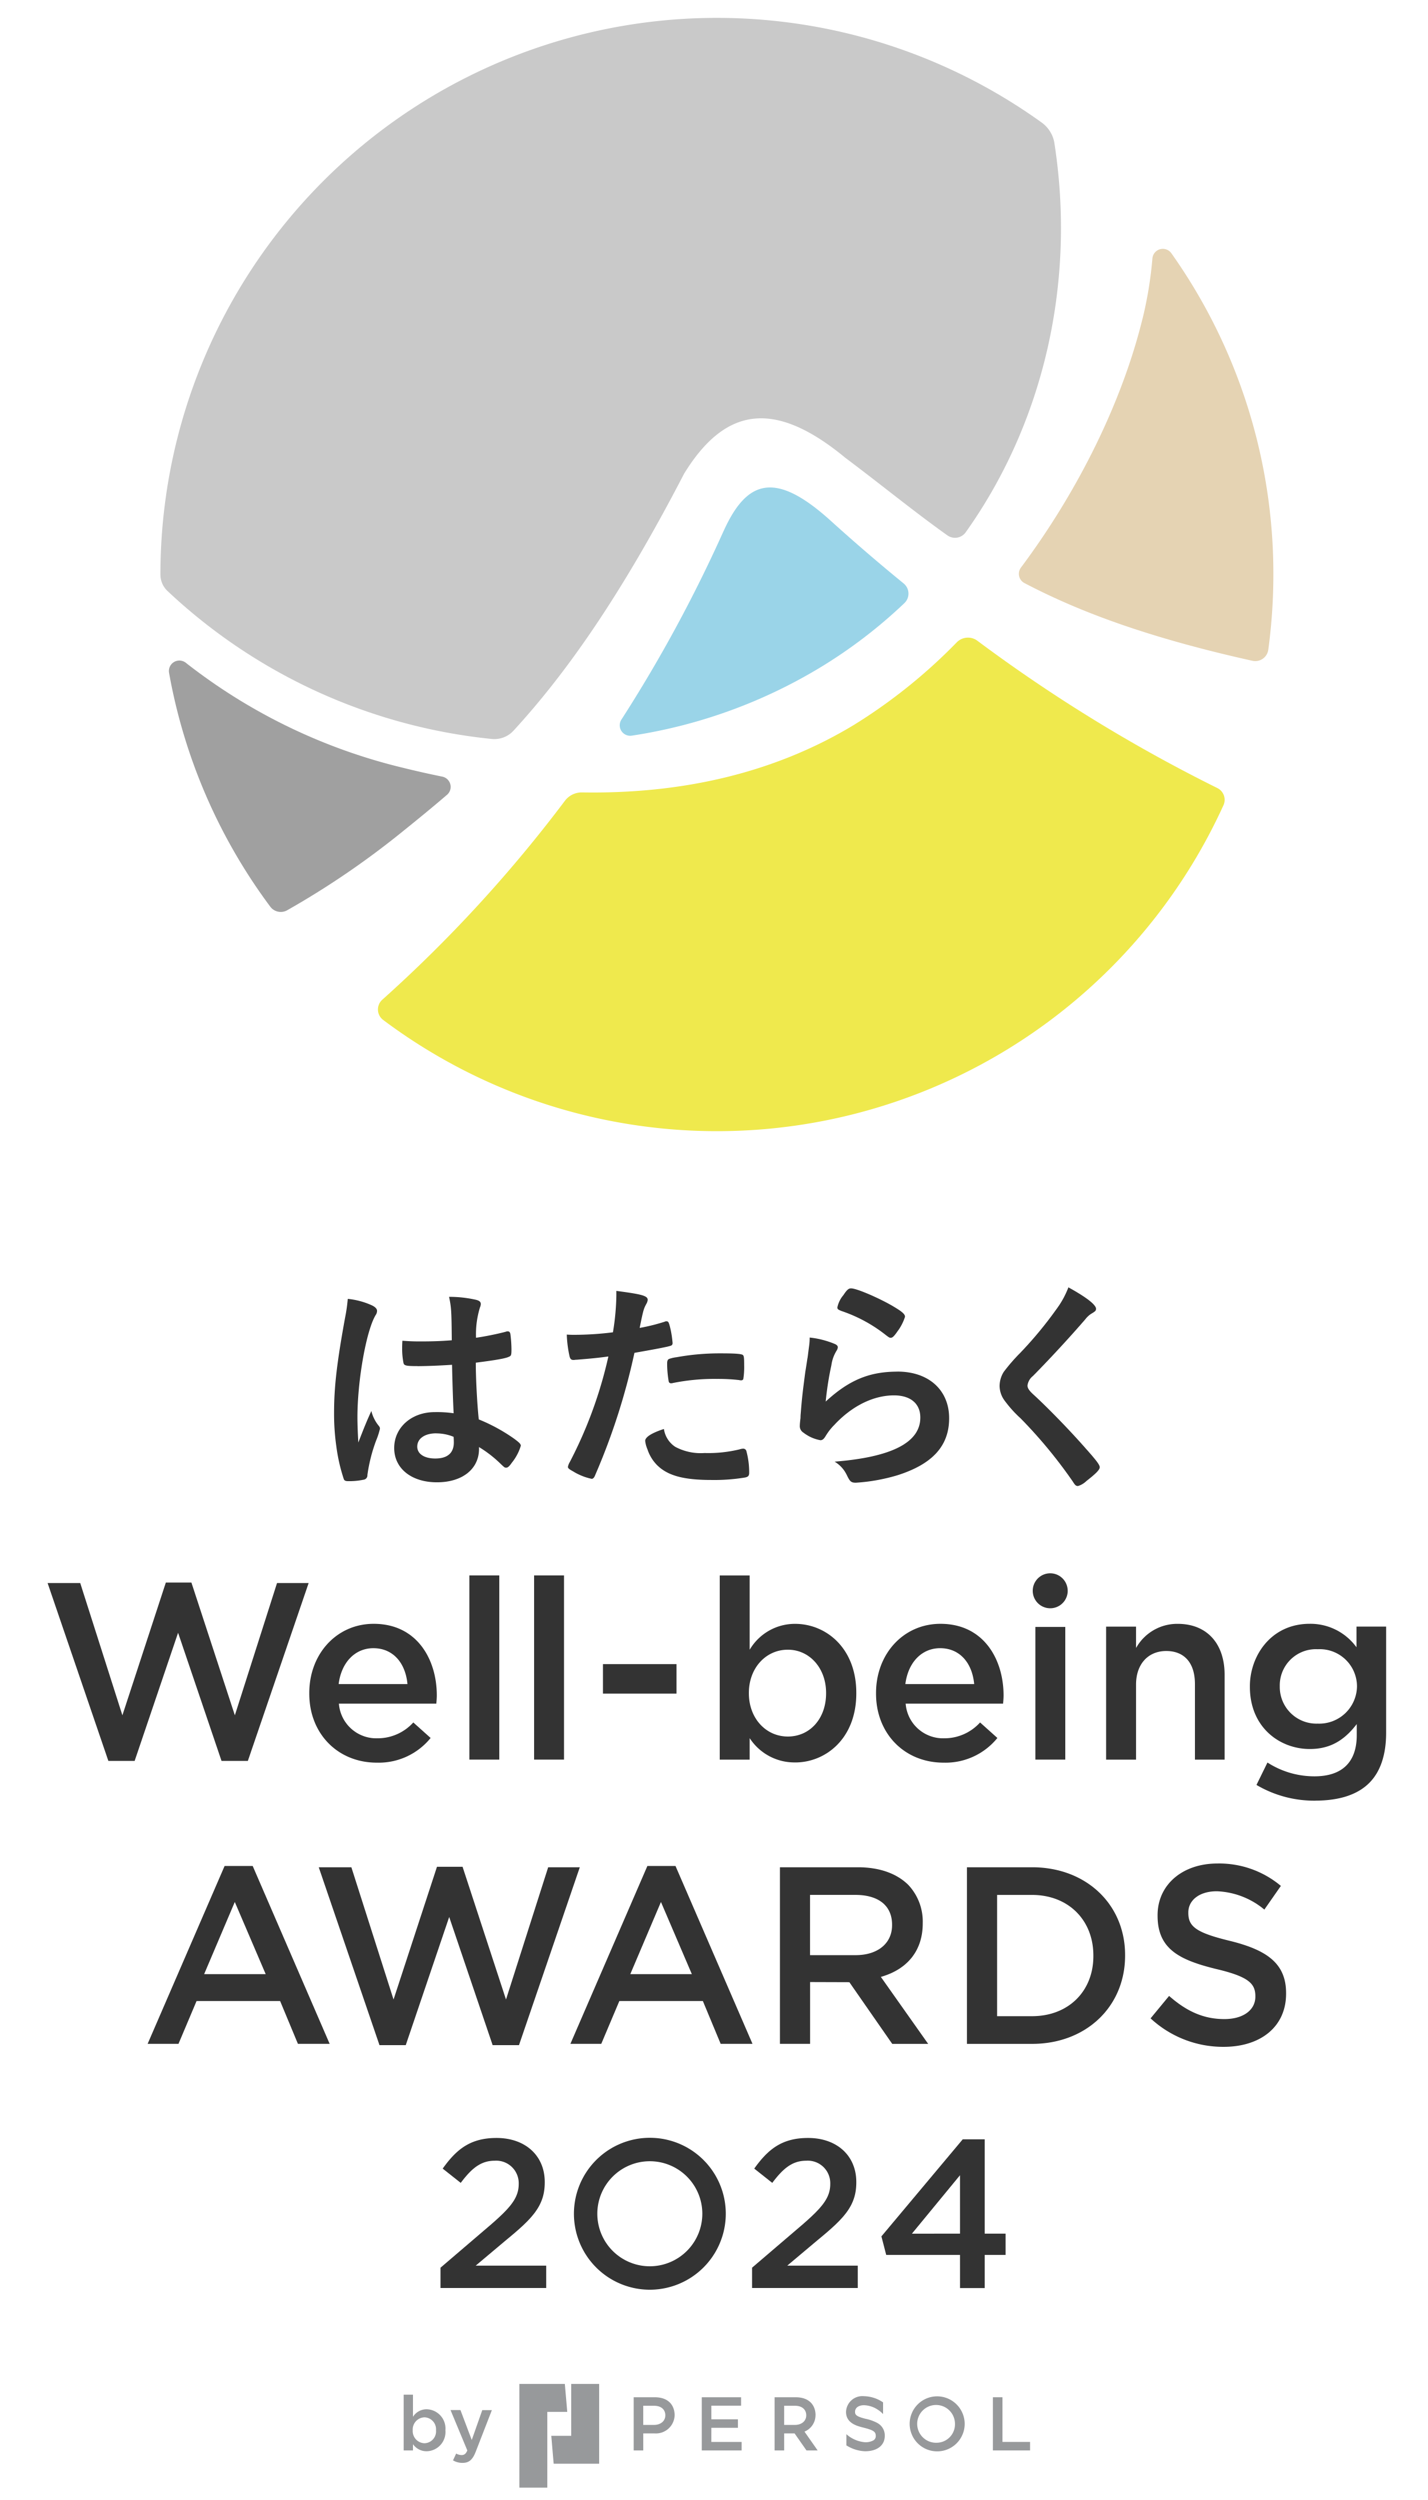
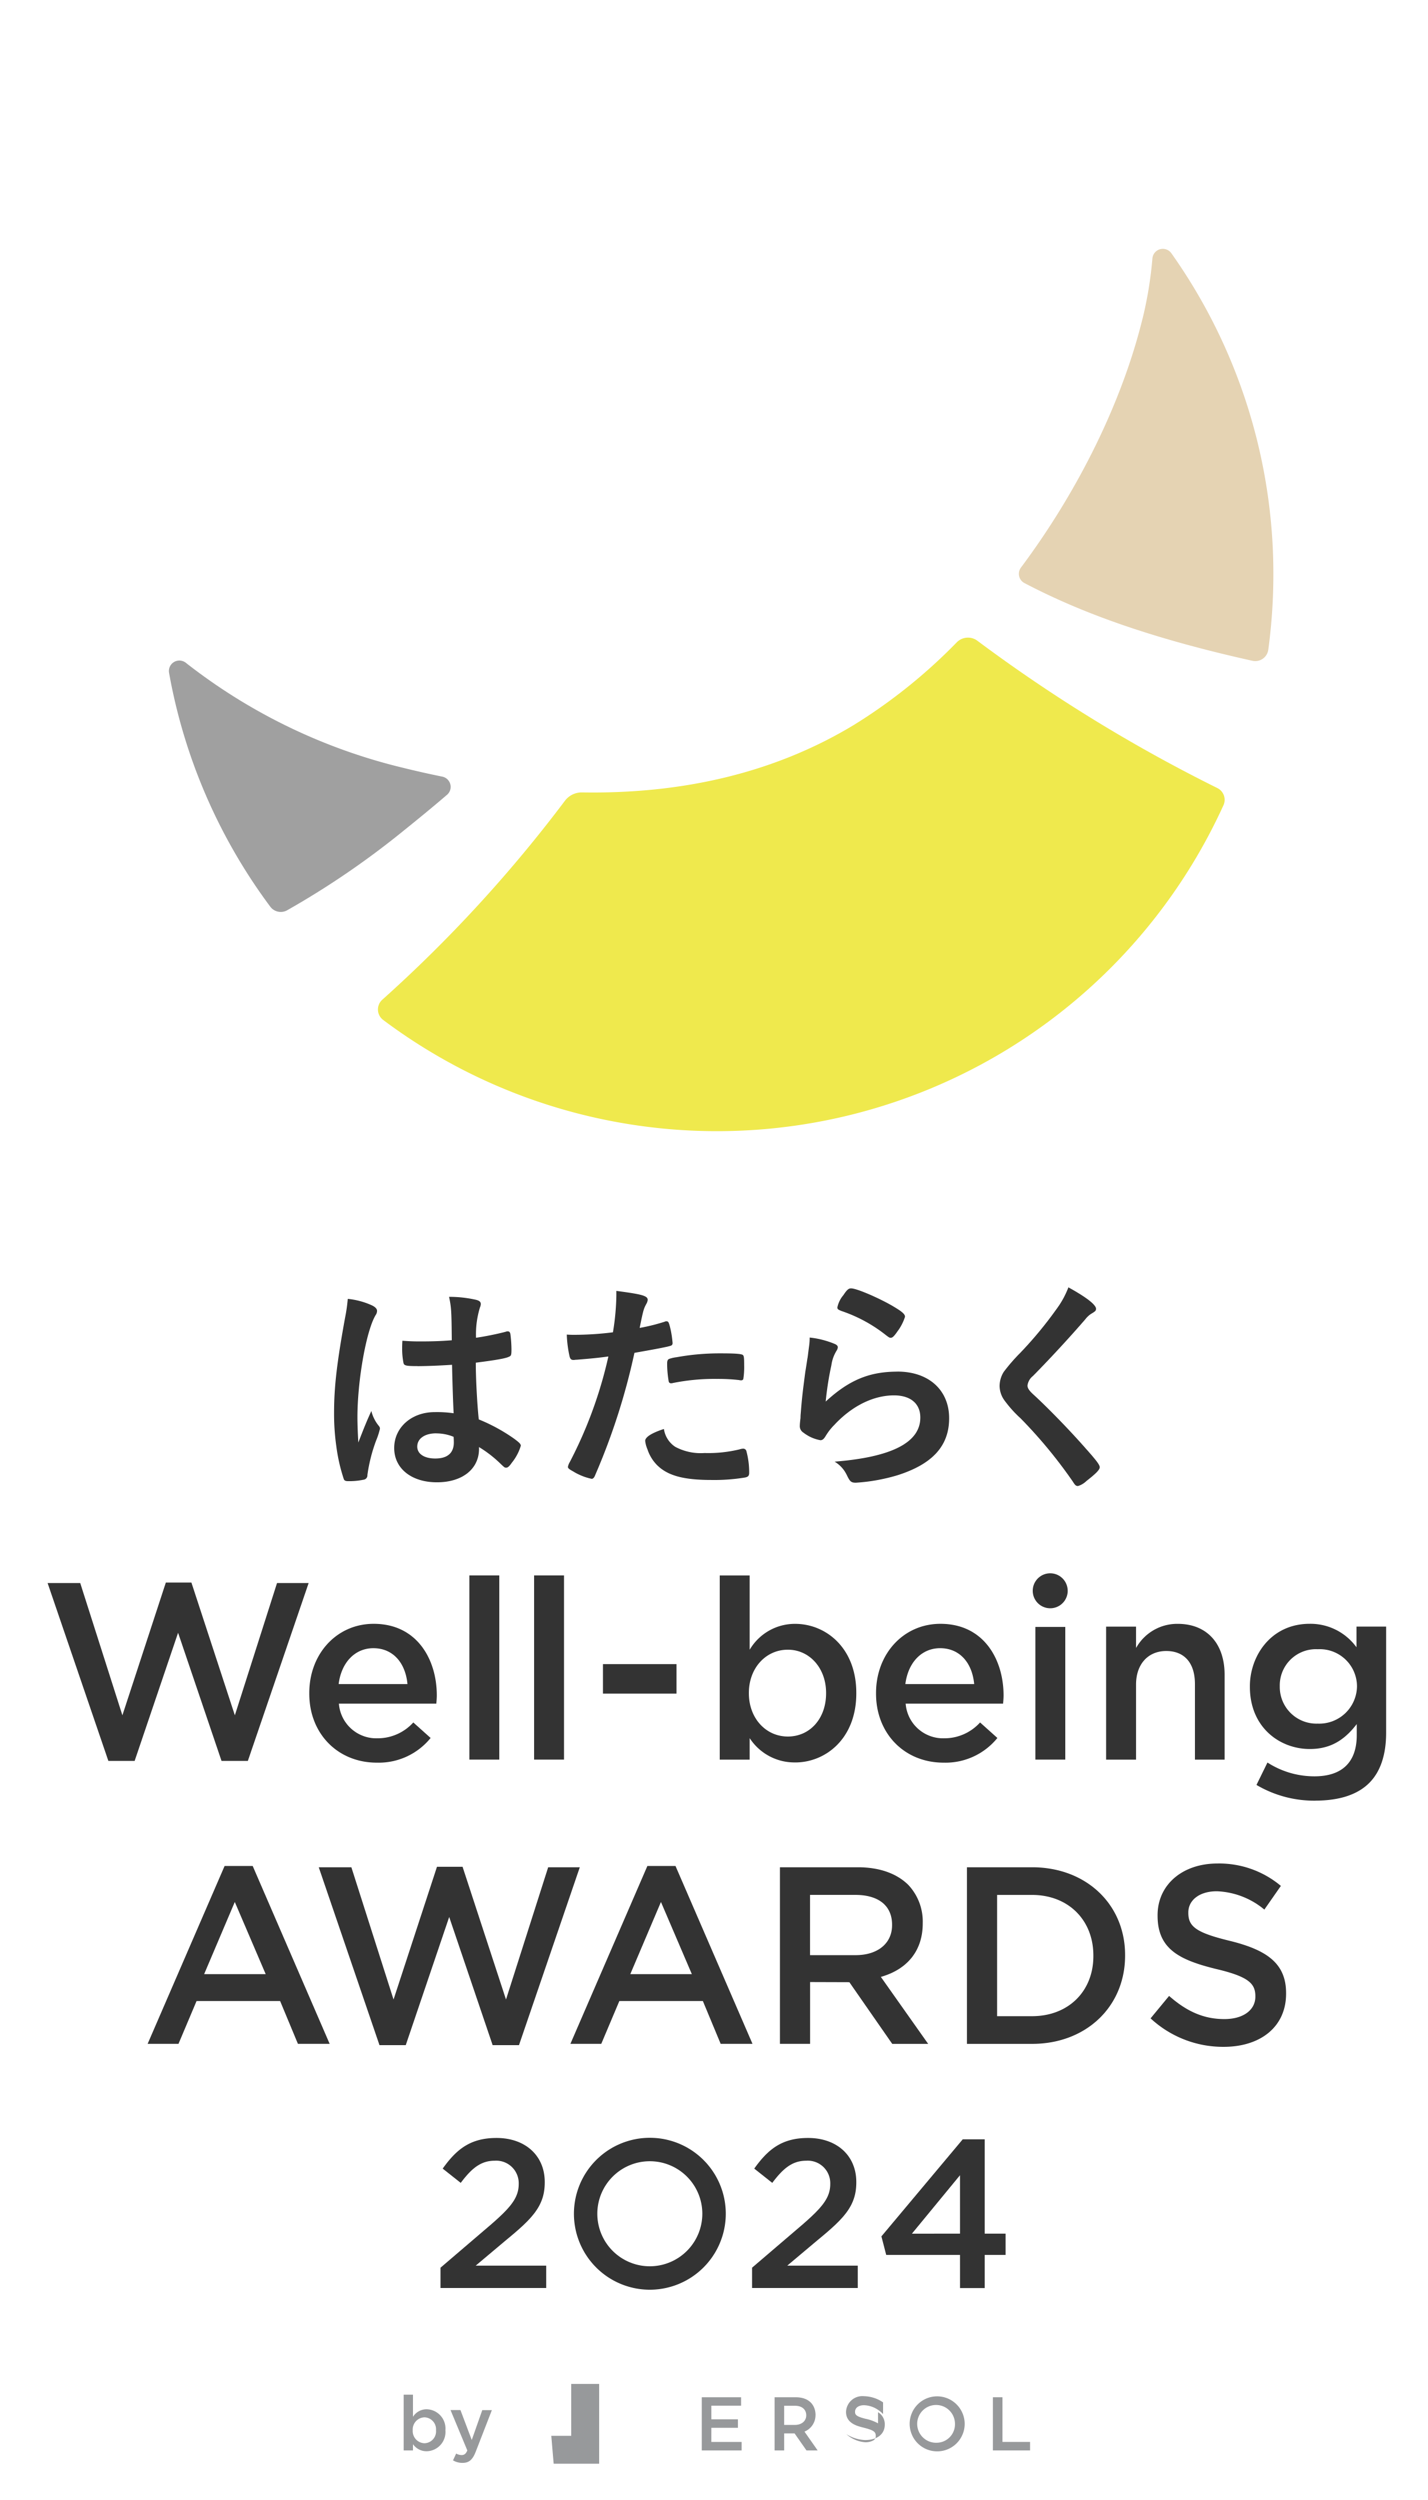
<svg xmlns="http://www.w3.org/2000/svg" width="240" height="420" viewBox="0 0 240 420">
  <g id="kv_logo_pc_2024" transform="translate(8 3)">
    <rect id="_FFFFFF" data-name="#FFFFFF" width="240" height="420" transform="translate(-8 -3)" fill="none" />
    <g id="グループ_13851" data-name="グループ 13851" transform="translate(18.96)">
-       <path id="パス_12405" data-name="パス 12405" d="M182.961,143.183a240.121,240.121,0,0,1-17.148,31.629,1.762,1.762,0,0,0,1.743,2.7,86.238,86.238,0,0,0,31.536-11.374,82.568,82.568,0,0,0,14.29-10.9,2.206,2.206,0,0,0-.139-3.3q-6.265-5.115-12.234-10.514c-9.242-8.365-14.081-7.04-18.042,1.76Z" transform="translate(-88.334 -56.921)" fill="#9ad4e8" />
-       <path id="パス_12406" data-name="パス 12406" d="M182.9,21.08a5.323,5.323,0,0,0-2.144-3.491A93.525,93.525,0,0,0,32.64,93.523h0A3.8,3.8,0,0,0,33.8,96.259a93.254,93.254,0,0,0,54.5,24.885,4.371,4.371,0,0,0,3.683-1.388c8.522-9.277,17.793-22.178,28.673-43.177,7.04-11.443,15.405-12.321,27.1-2.666,6.21,4.659,11.478,8.992,17.142,13.024a2.212,2.212,0,0,0,3.085-.511c13.3-18.681,18.49-42.329,14.911-65.344Z" transform="translate(-32.64)" fill="#c9c9c9" />
      <path id="パス_12407" data-name="パス 12407" d="M301.777,78.609c-3.445,13.965-10.793,28.859-20.418,41.743a1.752,1.752,0,0,0,.592,2.6c9.254,4.856,20.935,9.2,38.315,13.058a2.207,2.207,0,0,0,2.666-1.853,94.381,94.381,0,0,0,.854-12.634,93.111,93.111,0,0,0-17.148-53.988,1.759,1.759,0,0,0-3.183.895,65.609,65.609,0,0,1-1.673,10.183Z" transform="translate(-136.735 -27.996)" fill="#e5d3b3" />
      <path id="パス_12408" data-name="パス 12408" d="M196.31,179.765a2.644,2.644,0,0,0-3.45.261,90.577,90.577,0,0,1-17.3,13.889c-13.941,8.423-29.678,11.606-45.7,11.333a3.544,3.544,0,0,0-2.881,1.429,232.529,232.529,0,0,1-30.677,33.4,2.2,2.2,0,0,0,.139,3.392,93.55,93.55,0,0,0,141.231-36.056,2.207,2.207,0,0,0-1.034-2.9A262.083,262.083,0,0,1,196.3,179.76Z" transform="translate(-59.011 -75.124)" fill="#efe94d" />
      <path id="パス_12409" data-name="パス 12409" d="M81.834,208.432a1.76,1.76,0,0,0-.807-3.061q-3.268-.662-6.512-1.464a95.164,95.164,0,0,1-36.561-17.647,1.758,1.758,0,0,0-2.835,1.667,93.128,93.128,0,0,0,17,39.28,2.2,2.2,0,0,0,2.846.622,142.066,142.066,0,0,0,19.181-13.053c2.538-2.045,5.089-4.113,7.679-6.343Z" transform="translate(-33.667 -77.9)" fill="#a0a0a0" />
    </g>
    <g id="グループ_13852" data-name="グループ 13852" transform="translate(59.843 397.502)">
      <path id="パス_12410" data-name="パス 12410" d="M104.583,695.718v1.051H103.02V687.4h1.563v3.724a2.709,2.709,0,0,1,2.312-1.272,3.243,3.243,0,0,1,3.143,3.52v.023a3.238,3.238,0,0,1-3.143,3.514,2.779,2.779,0,0,1-2.312-1.191m3.875-2.323v-.023a2.015,2.015,0,0,0-1.94-2.167,2.048,2.048,0,0,0-1.975,2.167v.023a2.041,2.041,0,0,0,1.975,2.167,2,2,0,0,0,1.94-2.167" transform="translate(-103.02 -685.599)" fill="#97999b" />
      <path id="パス_12411" data-name="パス 12411" d="M121.913,691.862h1.615l-2.7,6.953c-.54,1.4-1.144,1.911-2.231,1.911a3.054,3.054,0,0,1-1.6-.424l.529-1.144a1.894,1.894,0,0,0,.912.256c.436,0,.709-.192.964-.773l-2.823-6.791h1.667l1.9,5.031,1.772-5.031Z" transform="translate(-108.703 -687.464)" fill="#97999b" />
      <path id="パス_12412" data-name="パス 12412" d="M153.775,684.3h-4.694v8.713H145.73l.4,4.694h7.644Z" transform="translate(-120.92 -684.3)" fill="#97999b" />
-       <path id="パス_12413" data-name="パス 12413" d="M144.139,684.3H136.5v17.427h4.694V688.994h3.352Z" transform="translate(-117.052 -684.3)" fill="#97999b" />
      <path id="パス_12414" data-name="パス 12414" d="M253.93,687.88a4.624,4.624,0,1,0,4.67,4.624,4.646,4.646,0,0,0-4.67-4.624m0,7.8a3.175,3.175,0,1,1,3.038-3.172,3.1,3.1,0,0,1-3.038,3.172" transform="translate(-164.311 -685.8)" fill="#97999b" />
      <path id="パス_12415" data-name="パス 12415" d="M190.879,693.285h4.467v-1.429h-4.467v-2.289h5V688.15H189.27v8.934h6.7v-1.423h-5.094Z" transform="translate(-139.168 -685.914)" fill="#97999b" />
      <path id="パス_12416" data-name="パス 12416" d="M275.109,695.655V688.15H273.5v8.934h6.25v-1.429Z" transform="translate(-174.47 -685.914)" fill="#97999b" />
-       <path id="パス_12417" data-name="パス 12417" d="M173.1,688.15H169.57v8.934h1.609v-2.858H173.1a3.147,3.147,0,0,0,3.352-3.038c0-1.679-1.028-3.038-3.352-3.038m-.134,4.647h-1.789v-3.218h1.789c1.324,0,1.923.72,1.923,1.609s-.7,1.609-1.923,1.609" transform="translate(-130.912 -685.914)" fill="#97999b" />
      <path id="パス_12418" data-name="パス 12418" d="M217.224,691.188c0-1.679-1.028-3.038-3.352-3.038H210.34v8.934h1.609v-2.858H213.7l2,2.858h1.876l-2.213-3.16a2.976,2.976,0,0,0,1.853-2.736m-3.48,1.609h-1.789v-3.218h1.789c1.324,0,1.923.72,1.923,1.609s-.691,1.609-1.923,1.609" transform="translate(-147.999 -685.914)" fill="#97999b" />
-       <path id="パス_12419" data-name="パス 12419" d="M236.389,692.406a7.228,7.228,0,0,0-2.1-.767c-1.522-.383-1.766-.656-1.766-1.168,0-.773.749-1.115,1.493-1.115a4.482,4.482,0,0,1,2.446.831,4.312,4.312,0,0,1,.773.662V688.88a5.917,5.917,0,0,0-3.218-1.04,2.748,2.748,0,0,0-3.009,2.637c0,1.905,1.824,2.364,2.916,2.643,1.69.424,2.08.685,2.08,1.383a.816.816,0,0,1-.407.767,2.734,2.734,0,0,1-1.4.308,5.389,5.389,0,0,1-3.131-1.353v1.882a.636.636,0,0,0,.081.047,6.364,6.364,0,0,0,3.05.941c2.051,0,3.323-.993,3.323-2.591a2.351,2.351,0,0,0-1.133-2.091" transform="translate(-156.662 -685.784)" fill="#97999b" />
+       <path id="パス_12419" data-name="パス 12419" d="M236.389,692.406a7.228,7.228,0,0,0-2.1-.767c-1.522-.383-1.766-.656-1.766-1.168,0-.773.749-1.115,1.493-1.115a4.482,4.482,0,0,1,2.446.831,4.312,4.312,0,0,1,.773.662V688.88a5.917,5.917,0,0,0-3.218-1.04,2.748,2.748,0,0,0-3.009,2.637c0,1.905,1.824,2.364,2.916,2.643,1.69.424,2.08.685,2.08,1.383a.816.816,0,0,1-.407.767,2.734,2.734,0,0,1-1.4.308,5.389,5.389,0,0,1-3.131-1.353a.636.636,0,0,0,.081.047,6.364,6.364,0,0,0,3.05.941c2.051,0,3.323-.993,3.323-2.591a2.351,2.351,0,0,0-1.133-2.091" transform="translate(-156.662 -685.784)" fill="#97999b" />
    </g>
    <path id="パス_12420" data-name="パス 12420" d="M213.047,488.049a19.041,19.041,0,0,1-9.875-2.643l1.847-3.764a14.54,14.54,0,0,0,7.906,2.318c4.647,0,7.1-2.387,7.1-6.907v-1.876l-.1.134c-2.19,2.812-4.595,4.06-7.8,4.06-5,0-10.061-3.59-10.061-10.45v-.087c0-5.089,3.526-10.5,10.061-10.5a9.555,9.555,0,0,1,7.755,3.811l.1.128v-3.468h4.984v17.81c0,3.712-.947,6.547-2.811,8.429-1.975,1.992-5.042,3-9.108,3Zm.424-25.443a6.081,6.081,0,0,0-6.384,6.186v.087a6.167,6.167,0,0,0,6.384,6.227,6.347,6.347,0,0,0,6.593-6.227v-.087A6.26,6.26,0,0,0,213.471,462.606ZM150.6,481.665c-6.587,0-11.368-4.879-11.368-11.6v-.087c0-6.64,4.653-11.641,10.822-11.641,7.331,0,10.613,6.041,10.613,12.024,0,.424-.035.854-.076,1.307v.081H144.206l.012.07a6.3,6.3,0,0,0,6.471,5.751,8.07,8.07,0,0,0,6.03-2.661l2.91,2.608A11.236,11.236,0,0,1,150.6,481.665Zm-.593-19.233c-3.061,0-5.356,2.341-5.838,5.966v.064h11.554V468.4C155.347,464.715,153.157,462.432,150.009,462.432ZM55.347,481.665c-6.587,0-11.368-4.879-11.368-11.6v-.087c0-6.64,4.653-11.641,10.822-11.641,7.331,0,10.613,6.041,10.613,12.024,0,.424-.035.854-.076,1.307v.081H48.951l.012.07a6.3,6.3,0,0,0,6.471,5.751,8.07,8.07,0,0,0,6.03-2.661l2.91,2.608A11.236,11.236,0,0,1,55.347,481.665Zm-.587-19.233c-3.061,0-5.356,2.341-5.838,5.966v.064H60.476V468.4c-.378-3.683-2.568-5.966-5.716-5.966Zm70.88,19.193a8.974,8.974,0,0,1-7.546-3.933l-.1-.139v3.607h-5.03V450.216h5.03v12.466l.1-.151a8.818,8.818,0,0,1,7.546-4.188c5.106,0,10.276,3.985,10.276,11.6v.087c0,7.615-5.17,11.6-10.276,11.6Zm-1.226-18.937c-3.735,0-6.552,3.114-6.552,7.249v.087c0,4.136,2.817,7.25,6.552,7.25s6.425-3.05,6.425-7.25v-.087C130.839,465.8,128.074,462.688,124.415,462.688ZM29.23,481.369l-7.3-21.528-7.3,21.528H10.212L0,451.488H5.484l7.087,22.219,7.3-22.3h4.3l7.3,22.3,7.087-22.219h5.315L33.657,481.369H29.23Zm163.6-.215v-12.7c0-3.526-1.76-5.547-4.821-5.547s-5.077,2.213-5.077,5.635V481.16H177.9V458.813h5.031v3.578l.1-.157a7.917,7.917,0,0,1,6.913-3.892c4.856,0,7.871,3.27,7.871,8.539V481.16h-4.984Zm-26.82,0V458.86h5.031v22.295Zm-84.246,0V450.21h5.03v30.944Zm-10.88,0V450.21h5.03v30.944Zm22.451-11.095V465.11H105.7v4.949H93.331Zm78.112-17.27a2.939,2.939,0,1,1-2.939-2.939A2.939,2.939,0,0,1,171.443,452.789Z" transform="translate(0 -188.537)" fill="#333" />
    <path id="パス_12421" data-name="パス 12421" d="M86.924,564.294l-7.3-21.528-7.3,21.528H67.906L57.7,534.413h5.484l7.087,22.219,7.3-22.3h4.3l7.3,22.3,7.087-22.219h5.315L91.356,564.294H86.93Zm79.715-.215V534.413h10.95c9.056,0,15.632,6.2,15.632,14.749v.087c0,8.6-6.576,14.836-15.632,14.836H166.64Zm5.071-4.647h5.879c6.07,0,10.3-4.153,10.3-10.1v-.087c0-5.995-4.24-10.183-10.3-10.183h-5.879Zm-17.63,4.647-7.2-10.357-6.6-.023v10.38h-5.071V534.413h13.1c3.584,0,6.512,1.022,8.475,2.962a8.978,8.978,0,0,1,2.428,6.384v.087c0,4.473-2.469,7.656-6.959,8.963l-.081.023,7.952,11.252h-6.041Zm-13.808-14.9h7.65c3.723,0,6.134-1.975,6.134-5.036v-.087c0-3.172-2.248-5-6.175-5h-7.61v10.119Zm-15.022,14.9-2.992-7.191H108.22l-3.038,7.191H99.994L112.931,534.2h4.728L130.6,564.079H125.24Zm-15.184-11.711h10.34l-5.193-12.123-5.152,12.123ZM54.2,564.079l-2.992-7.191H37.165l-3.038,7.191H28.94L41.876,534.2H46.6l12.936,29.881H54.185ZM38.443,552.368h10.34L43.59,540.245l-5.152,12.123Zm159.065,7.424,3.108-3.764c2.817,2.48,5.675,3.892,9.288,3.892,3.195,0,5.211-1.539,5.211-3.764v-.087c0-2.138-1.179-3.294-6.64-4.577-6.262-1.539-9.794-3.421-9.794-8.94v-.087c0-5.135,4.2-8.684,10.044-8.684a16.13,16.13,0,0,1,10.677,3.764l-2.777,3.979a13.233,13.233,0,0,0-7.987-3.079c-3.026,0-4.792,1.58-4.792,3.549v.087c0,2.312,1.348,3.334,7.017,4.705,6.221,1.539,9.416,3.8,9.416,8.771v.087c0,5.605-4.328,8.94-10.508,8.94a17.935,17.935,0,0,1-12.274-4.792Z" transform="translate(-12.129 -223.713)" fill="#333" />
    <path id="パス_12422" data-name="パス 12422" d="M90.443,390.484a.626.626,0,0,1,.151.424,12.98,12.98,0,0,1-.651,2,27.072,27.072,0,0,0-1.458,5.762.742.742,0,0,1-.691.807,11.454,11.454,0,0,1-2.573.232c-.383,0-.575-.076-.691-.308a29.213,29.213,0,0,1-1.266-5.53,38.6,38.6,0,0,1-.383-5.646c0-4.421.5-8.6,1.882-16.137a27.951,27.951,0,0,0,.424-3,12.916,12.916,0,0,1,4.113,1.115c.575.308.807.575.807.924a1.32,1.32,0,0,1-.267.732c-1.574,2.69-3.032,10.985-3.032,17.136,0,.924.041,2.382.151,4.223.924-2.382,1.348-3.456,2.19-5.3a6.262,6.262,0,0,0,1.307,2.573Zm6.454-10.1c-1.841,0-2.231-.076-2.341-.5a11.961,11.961,0,0,1-.232-2.457c0-.308,0-.616.041-1.307,1.04.076,1.65.116,2.922.116,2.074,0,3.381-.041,5.379-.192-.041-4.879-.076-5.5-.459-7.3a20.369,20.369,0,0,1,4.531.5c.575.151.807.343.807.732a1.684,1.684,0,0,1-.151.575,15.317,15.317,0,0,0-.651,5.071,49.983,49.983,0,0,0,4.955-1,.843.843,0,0,1,.383-.075c.232,0,.349.116.424.383a20.7,20.7,0,0,1,.192,2.614c0,.958-.041,1.115-.424,1.266-.616.308-2.306.575-5.571,1,0,2.649.232,7.029.5,9.527a29.7,29.7,0,0,1,5.762,3.114c1.075.767,1.307,1.04,1.307,1.307a8.344,8.344,0,0,1-1.5,2.841c-.459.651-.691.848-.958.848s-.267,0-1.15-.848a20.054,20.054,0,0,0-3.421-2.614v.308c0,3.381-2.806,5.611-7.069,5.611s-7.186-2.306-7.186-5.762,2.922-6.03,6.8-6.03a19.463,19.463,0,0,1,3.189.192q-.151-3-.267-8.144c-1.65.116-4.264.232-5.8.232Zm3.154,11.292c-1.923,0-3.189.883-3.189,2.231,0,1.232,1.191,2,3.032,2,2.039,0,3.114-.924,3.114-2.69,0-.54-.041-.958-.041-.958a7.769,7.769,0,0,0-2.922-.575Zm23.706-12.367h-.232a1.971,1.971,0,0,1-.424.041c-.349,0-.54-.151-.651-.651a20.009,20.009,0,0,1-.459-3.613c.54.041.958.041,1.231.041a51.934,51.934,0,0,0,6.529-.424,41.975,41.975,0,0,0,.575-6.07v-.883c4.455.575,5.3.848,5.263,1.539a1.588,1.588,0,0,1-.232.651c-.459.883-.5,1-1.115,4.031a33.632,33.632,0,0,0,4.188-1.04.52.52,0,0,1,.308-.076c.349,0,.424.151.732,1.5a18.289,18.289,0,0,1,.308,2.149c0,.267-.116.424-.459.5q-.691.232-5.954,1.15a109.916,109.916,0,0,1-6.57,20.476c-.192.5-.383.691-.616.691a9.812,9.812,0,0,1-3.148-1.266c-.651-.349-.848-.54-.848-.732a2.446,2.446,0,0,1,.308-.807,72.541,72.541,0,0,0,6.494-17.752c-1.69.232-2.881.349-5.222.54Zm16.4,14.6a9.093,9.093,0,0,0,5,1.075,22.248,22.248,0,0,0,5.879-.616,2.308,2.308,0,0,1,.54-.116.553.553,0,0,1,.616.459,13.764,13.764,0,0,1,.459,3.572c0,.5-.151.691-.651.807a31.353,31.353,0,0,1-5.687.424c-4.8,0-7.493-.767-9.259-2.614a6.778,6.778,0,0,1-1.5-2.533,4.882,4.882,0,0,1-.383-1.423c0-.656,1.15-1.348,3.148-2a4.328,4.328,0,0,0,1.841,2.957Zm10.793-11.182a31.439,31.439,0,0,0-3.723-.192,35.33,35.33,0,0,0-7.412.691.613.613,0,0,1-.267.041.379.379,0,0,1-.424-.308A17.592,17.592,0,0,1,138.86,380c0-.5.076-.732.383-.842a5.947,5.947,0,0,1,1.191-.267,40.756,40.756,0,0,1,7.493-.651c2.231,0,3.381.076,3.648.267.192.151.232.459.232,1.731a12.764,12.764,0,0,1-.151,2.341.383.383,0,0,1-.383.192.913.913,0,0,1-.308-.041Zm26.622-1.423c5.263,0,8.684,3.114,8.684,7.836s-2.881,7.72-8.644,9.567a31.183,31.183,0,0,1-7.029,1.266c-.807,0-1-.192-1.539-1.307a5.2,5.2,0,0,0-2.039-2.231c9.643-.767,14.406-3.23,14.406-7.412,0-2.341-1.65-3.723-4.421-3.723-3.5,0-7.11,1.807-10.067,5a9.5,9.5,0,0,0-1.383,1.766c-.343.575-.575.767-.924.767a6.517,6.517,0,0,1-2.841-1.266,1.286,1.286,0,0,1-.616-1.231q0-.308.116-1.231a7.96,7.96,0,0,1,.041-.807c.192-2.457.308-3.5.767-6.953q.076-.424.349-2.231c.041-.116.116-.842.308-2.265a9.272,9.272,0,0,0,.076-1.266,14.942,14.942,0,0,1,4.3,1.115c.308.151.459.349.424.575a1.186,1.186,0,0,1-.192.5,6.285,6.285,0,0,0-.883,2.457,52.942,52.942,0,0,0-.958,6.111c3.921-3.613,7.337-5.03,12.065-5.03Zm-.691-10.944c1.5.883,1.958,1.307,1.958,1.731a8.141,8.141,0,0,1-1.266,2.457c-.616.883-.848,1.075-1.15,1.075-.192,0-.308-.076-.767-.424a24.688,24.688,0,0,0-7.493-4.072c-.575-.232-.691-.308-.691-.616a4.6,4.6,0,0,1,1-2.039c.616-.924.883-1.15,1.307-1.15.924,0,4.688,1.615,7.1,3.032Zm34.063.383c0,.348-.151.459-.807.848a3.739,3.739,0,0,0-.958.883c-2.382,2.765-5.8,6.494-8.835,9.567a2.444,2.444,0,0,0-.924,1.615c0,.424.308.883,1.04,1.539,2.265,2.074,5.954,5.838,8.684,8.951,1.923,2.149,2.422,2.841,2.422,3.23,0,.424-.651,1.075-2.231,2.306a3.483,3.483,0,0,1-1.423.848c-.349,0-.5-.151-.883-.767a80.305,80.305,0,0,0-8.76-10.6,19.773,19.773,0,0,1-2.614-2.881,4.255,4.255,0,0,1-.924-2.573,4.588,4.588,0,0,1,.691-2.341,30.431,30.431,0,0,1,2.765-3.189A65.411,65.411,0,0,0,204.3,370.8a15.1,15.1,0,0,0,2-3.648c3,1.65,4.647,2.922,4.647,3.613Z" transform="translate(-34.736 -153.877)" fill="#333" />
    <path id="パス_12423" data-name="パス 12423" d="M148.856,638.634a12.762,12.762,0,1,1,12.762-12.762A12.78,12.78,0,0,1,148.856,638.634Zm8.818-12.762a8.824,8.824,0,1,0-8.824,8.824A8.834,8.834,0,0,0,157.674,625.872Zm8.359,12.472v-3.41l8.5-7.267c3.212-2.8,4.641-4.438,4.641-6.773a3.783,3.783,0,0,0-4.043-3.933c-2.422,0-3.967,1.423-5.7,3.724l-3.032-2.4c2.277-3.177,4.589-5.147,9.044-5.147,4.85,0,8.109,2.974,8.109,7.4v.07c0,3.921-2.051,6.035-6.413,9.619l-5.193,4.363H183.8v3.753H166.021Zm-52.361,0v-3.41l8.5-7.267c3.212-2.8,4.641-4.438,4.641-6.773a3.783,3.783,0,0,0-4.043-3.933c-2.422,0-3.967,1.423-5.7,3.724l-3.032-2.4c2.277-3.177,4.589-5.147,9.044-5.147,4.85,0,8.109,2.974,8.109,7.4v.07c0,3.921-2.051,6.035-6.413,9.619l-5.193,4.363h11.85v3.753H113.66Zm87.308-5.553h-12.4l-.807-3.119,13.668-16.306h3.689v15.847h3.514v3.578h-3.514v5.565h-4.148Zm0-3.578V619.4l-8.08,9.817Z" transform="translate(-47.636 -256.961)" fill="#333" />
  </g>
</svg>